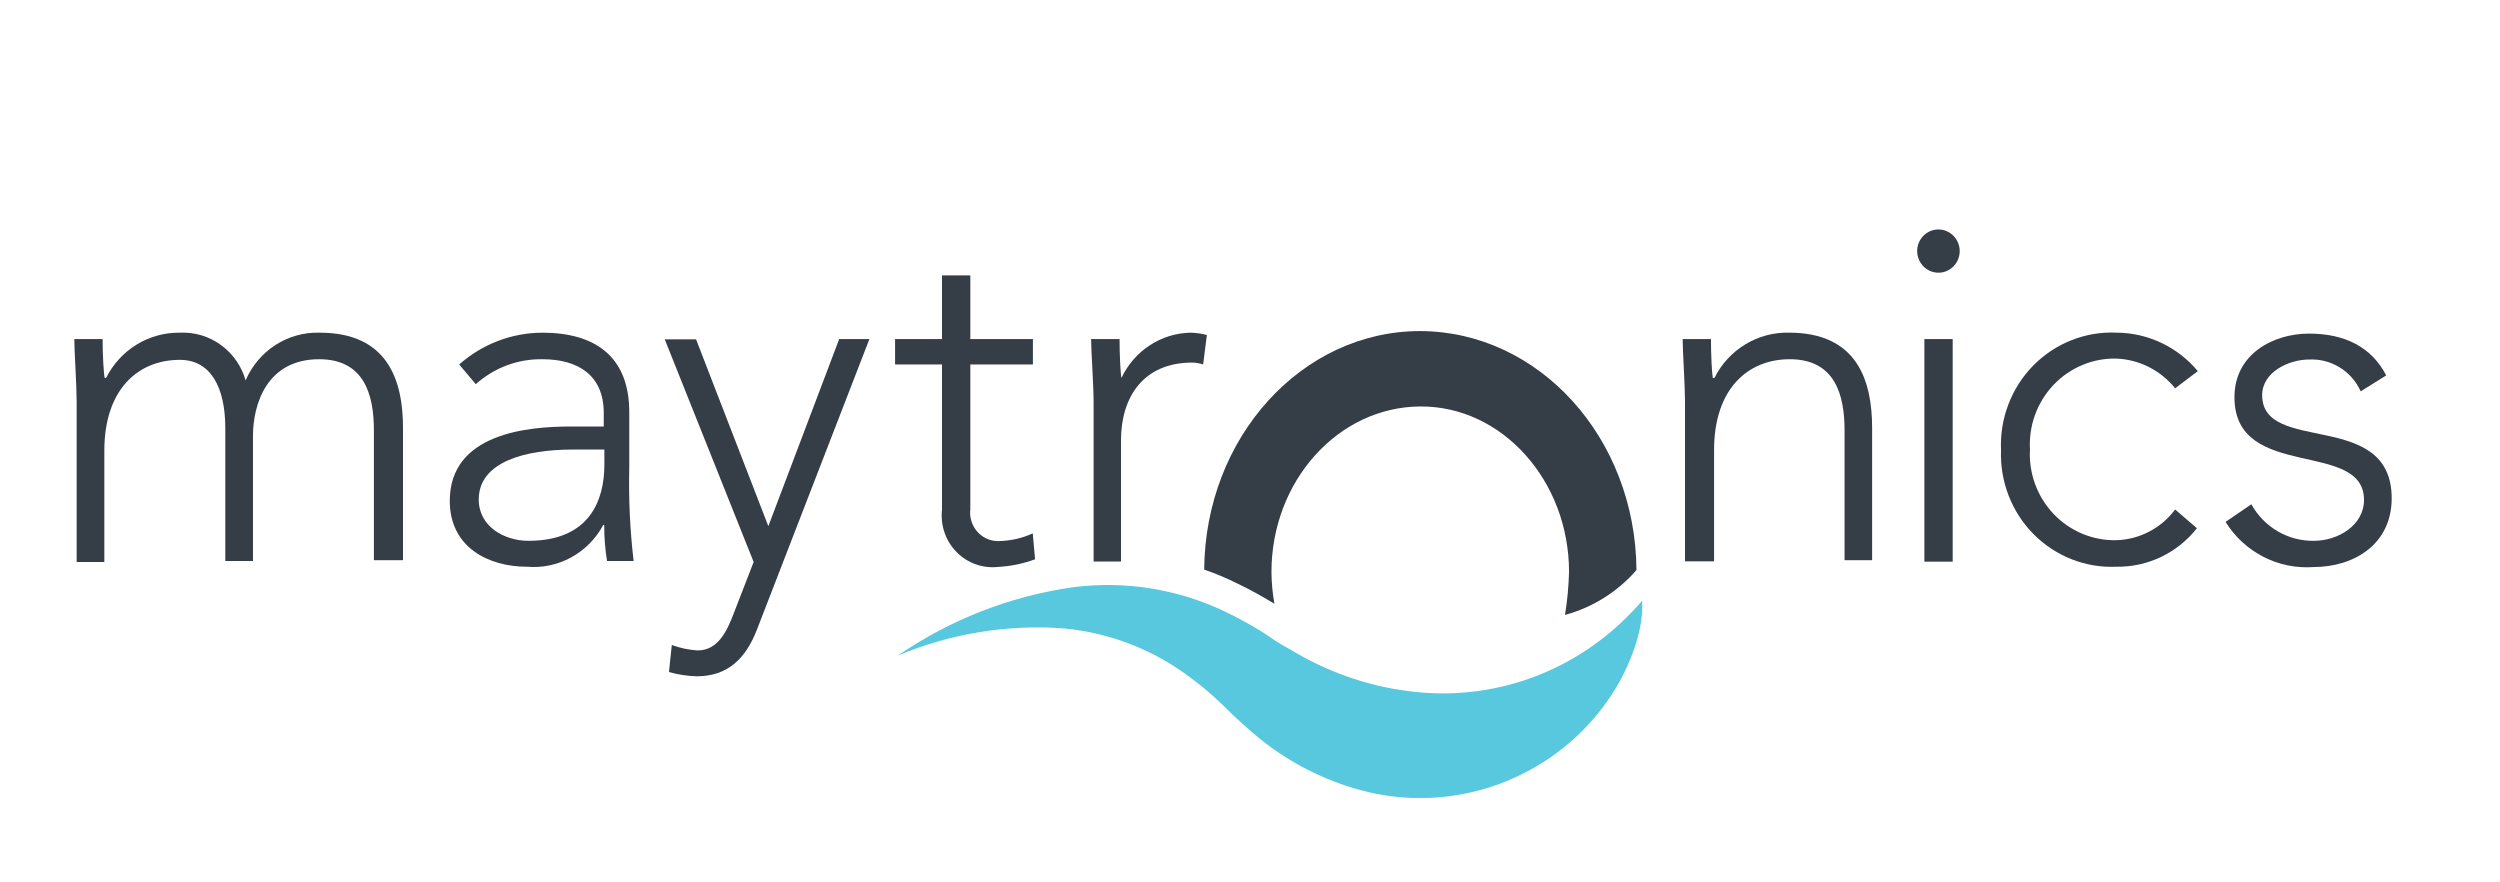
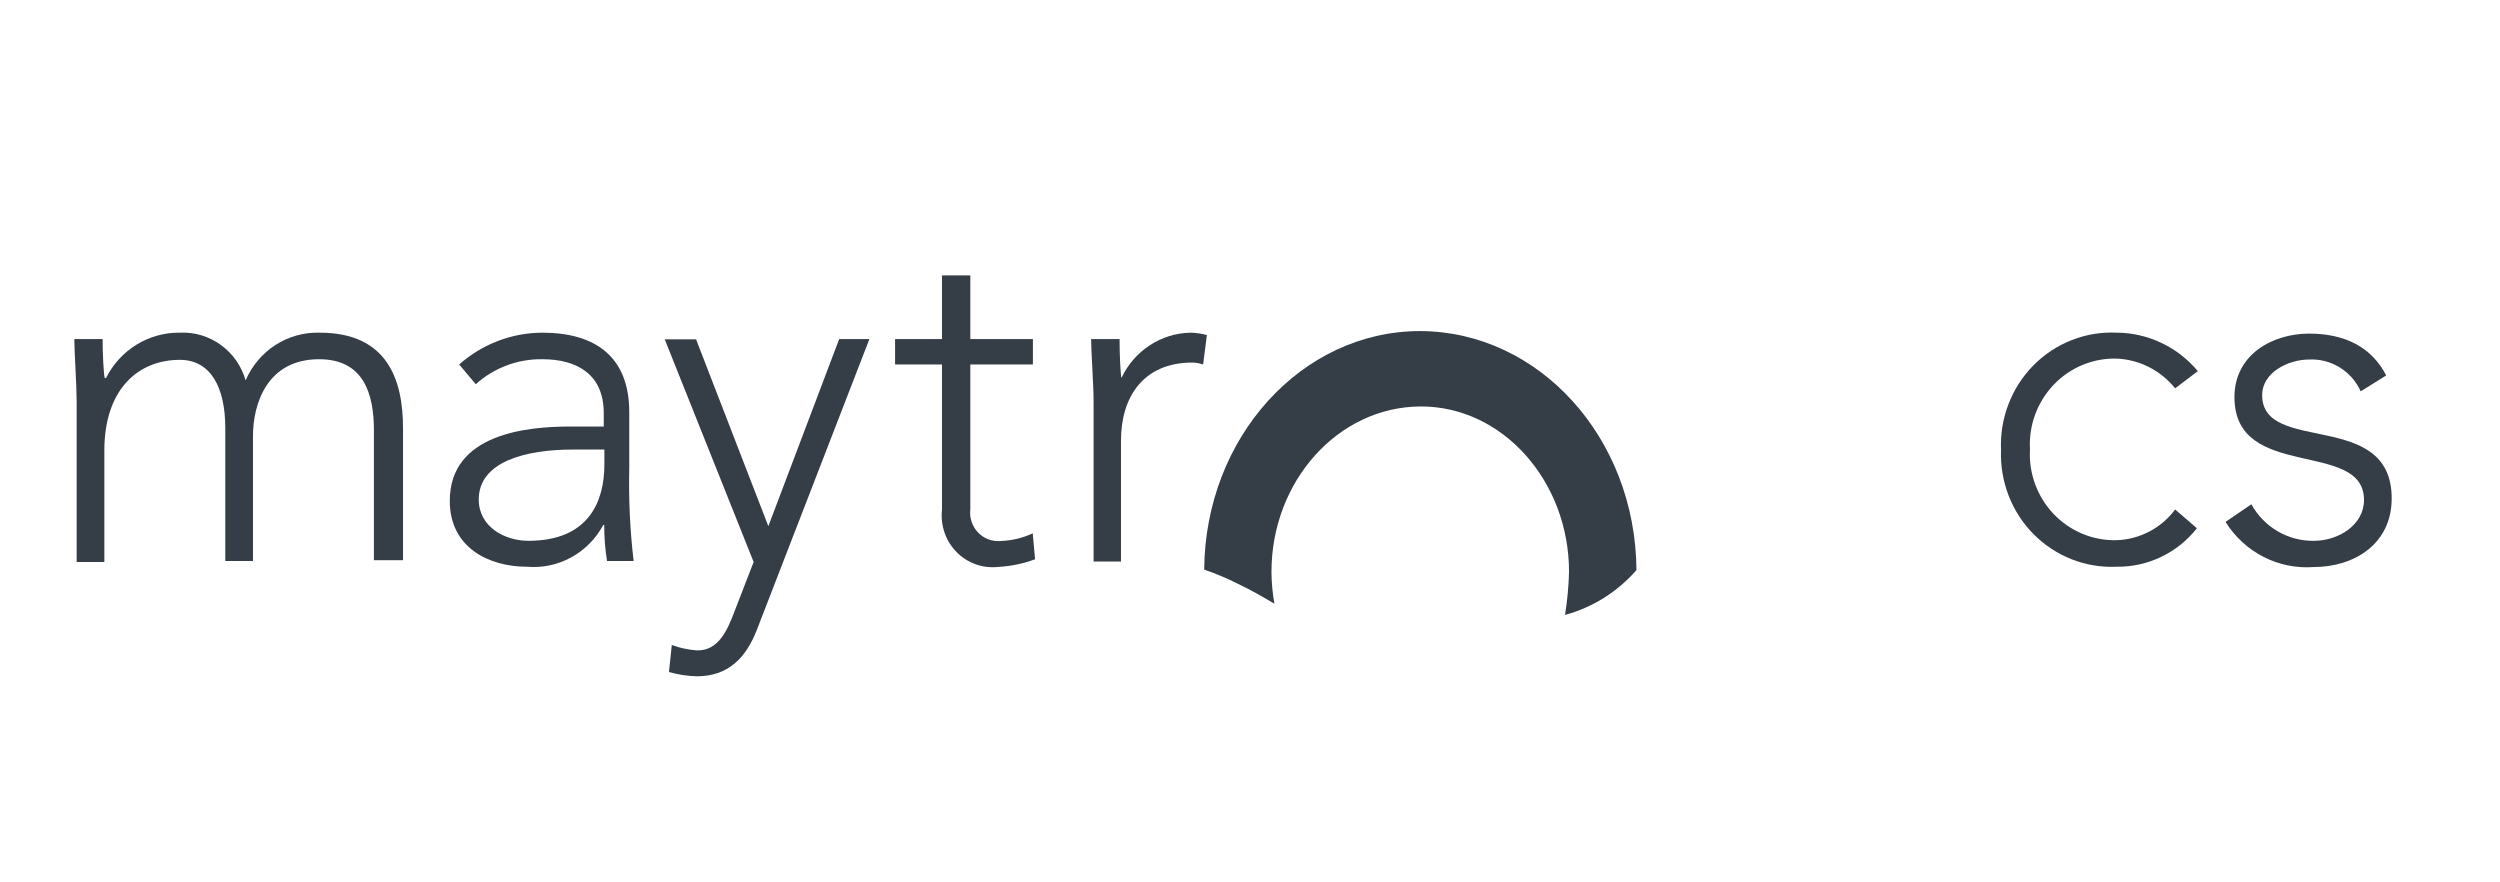
<svg xmlns="http://www.w3.org/2000/svg" width="68" height="24" viewBox="0 0 68 24" fill="none">
  <rect width="68" height="24" fill="white" />
  <g clip-path="url(#clip0_3350_70402)">
    <path d="M2.085 10.921C2.085 10.489 2.021 9.537 2.021 9.222H2.791C2.791 9.654 2.821 10.165 2.847 10.281H2.885C3.073 9.905 3.361 9.591 3.716 9.373C4.071 9.155 4.479 9.043 4.893 9.049C5.291 9.03 5.684 9.147 6.008 9.383C6.333 9.618 6.569 9.957 6.681 10.346C6.851 9.95 7.134 9.614 7.493 9.383C7.853 9.152 8.273 9.035 8.698 9.049C10.549 9.049 10.962 10.346 10.962 11.644V15.238H10.17V11.704C10.17 10.727 9.902 9.771 8.681 9.771C7.255 9.771 6.881 10.999 6.881 11.86V15.26H6.128V11.644C6.128 10.532 5.728 9.788 4.893 9.788C3.749 9.788 2.838 10.597 2.838 12.258V15.286H2.085V10.921Z" fill="#353E47" />
    <path d="M17.116 12.725C17.096 13.572 17.136 14.419 17.235 15.26H16.511C16.459 14.935 16.433 14.607 16.435 14.278H16.409C16.209 14.653 15.905 14.96 15.535 15.162C15.166 15.364 14.746 15.452 14.328 15.415C13.311 15.415 12.234 14.905 12.234 13.625C12.234 11.782 14.362 11.601 15.524 11.601H16.422V11.233C16.422 10.19 15.703 9.771 14.754 9.771C14.087 9.76 13.441 10.002 12.941 10.45L12.49 9.914C13.117 9.358 13.921 9.051 14.754 9.049C16.192 9.049 17.116 9.702 17.116 11.211V12.725ZM15.575 12.228C14.298 12.228 13.022 12.556 13.022 13.586C13.022 14.33 13.728 14.71 14.371 14.71C16.017 14.71 16.439 13.638 16.439 12.634V12.228H15.575Z" fill="#353E47" />
    <path d="M20.588 17.128C20.29 17.898 19.805 18.395 18.954 18.395C18.698 18.389 18.443 18.35 18.196 18.279L18.273 17.544C18.496 17.626 18.73 17.676 18.967 17.691C19.533 17.699 19.779 17.154 19.958 16.683L20.499 15.286L18.081 9.23H18.933L20.899 14.312L22.826 9.222H23.648L20.588 17.128Z" fill="#353E47" />
    <path d="M28.095 9.914H26.393V13.85C26.379 13.964 26.39 14.081 26.427 14.19C26.463 14.3 26.523 14.4 26.602 14.483C26.681 14.566 26.777 14.63 26.884 14.67C26.991 14.71 27.105 14.725 27.218 14.715C27.52 14.704 27.816 14.634 28.091 14.507L28.154 15.212C27.832 15.332 27.493 15.402 27.15 15.42C26.944 15.443 26.735 15.419 26.539 15.349C26.343 15.279 26.166 15.166 26.019 15.017C25.872 14.867 25.76 14.687 25.692 14.488C25.623 14.289 25.599 14.076 25.622 13.867V9.914H24.346V9.222H25.622V7.491H26.393V9.222H28.095V9.914Z" fill="#353E47" />
    <path d="M29.746 10.921C29.746 10.489 29.678 9.537 29.678 9.222H30.452C30.452 9.654 30.478 10.165 30.503 10.281C30.673 9.92 30.937 9.613 31.268 9.396C31.598 9.178 31.982 9.058 32.376 9.049C32.528 9.051 32.68 9.073 32.827 9.113L32.725 9.914C32.63 9.881 32.531 9.863 32.431 9.862C31.095 9.862 30.491 10.805 30.491 11.981V15.273H29.746V10.921Z" fill="#353E47" />
-     <path d="M45.832 10.921C45.832 10.489 45.768 9.537 45.768 9.222H46.538C46.538 9.654 46.564 10.164 46.589 10.281H46.632C46.821 9.902 47.112 9.585 47.472 9.367C47.831 9.149 48.243 9.038 48.662 9.048C50.513 9.048 50.922 10.346 50.922 11.644V15.238H50.172V11.704C50.172 10.727 49.904 9.771 48.683 9.771C47.538 9.771 46.623 10.58 46.623 12.241V15.268H45.832V10.921Z" fill="#353E47" />
-     <path d="M52.726 6.241C52.84 6.241 52.952 6.276 53.047 6.341C53.142 6.405 53.217 6.497 53.26 6.605C53.304 6.712 53.316 6.83 53.293 6.944C53.271 7.059 53.216 7.163 53.135 7.246C53.054 7.328 52.951 7.384 52.839 7.407C52.726 7.429 52.61 7.418 52.504 7.373C52.398 7.329 52.308 7.253 52.245 7.156C52.181 7.06 52.147 6.946 52.147 6.83C52.147 6.674 52.208 6.524 52.316 6.414C52.425 6.303 52.572 6.241 52.726 6.241ZM52.343 9.222H53.113V15.277H52.343V9.222Z" fill="#353E47" />
    <path d="M59.756 14.368C59.493 14.701 59.16 14.968 58.781 15.149C58.402 15.33 57.987 15.421 57.568 15.415C57.153 15.434 56.737 15.365 56.349 15.212C55.961 15.06 55.608 14.827 55.312 14.528C55.017 14.23 54.786 13.873 54.634 13.479C54.482 13.085 54.411 12.663 54.428 12.241C54.409 11.816 54.477 11.393 54.629 10.997C54.78 10.601 55.011 10.241 55.306 9.941C55.602 9.641 55.955 9.406 56.345 9.253C56.734 9.099 57.151 9.029 57.568 9.048C57.99 9.05 58.406 9.145 58.788 9.326C59.17 9.506 59.509 9.769 59.781 10.095L59.164 10.562C58.969 10.321 58.727 10.124 58.452 9.984C58.176 9.845 57.876 9.766 57.568 9.754C57.251 9.746 56.935 9.805 56.641 9.928C56.347 10.05 56.081 10.233 55.86 10.465C55.639 10.697 55.468 10.973 55.356 11.275C55.245 11.578 55.197 11.901 55.215 12.223C55.197 12.546 55.245 12.868 55.356 13.171C55.468 13.474 55.639 13.749 55.86 13.982C56.081 14.213 56.347 14.396 56.641 14.519C56.935 14.641 57.251 14.701 57.568 14.693C57.879 14.684 58.183 14.604 58.459 14.459C58.736 14.315 58.976 14.11 59.164 13.858L59.756 14.368Z" fill="#353E47" />
    <path d="M61.237 13.716C61.406 14.022 61.654 14.276 61.953 14.451C62.253 14.626 62.593 14.716 62.939 14.71C63.607 14.71 64.301 14.278 64.301 13.599C64.301 11.942 60.777 13.101 60.777 10.805C60.777 9.628 61.833 9.074 62.807 9.074C63.782 9.074 64.509 9.442 64.905 10.212L64.211 10.645C64.089 10.374 63.89 10.147 63.64 9.993C63.389 9.839 63.099 9.764 62.807 9.779C62.254 9.779 61.531 10.121 61.531 10.748C61.531 12.379 65.054 11.112 65.054 13.555C65.054 14.797 64.037 15.424 62.926 15.424C62.456 15.458 61.985 15.361 61.564 15.145C61.143 14.929 60.787 14.601 60.535 14.196L61.237 13.716Z" fill="#353E47" />
    <path d="M38.631 9.005C35.397 9.005 32.78 11.908 32.754 15.493C33.068 15.601 33.373 15.729 33.669 15.878C34.044 16.055 34.393 16.259 34.665 16.423C34.613 16.138 34.586 15.848 34.584 15.558C34.584 13.084 36.397 11.069 38.631 11.056C40.865 11.043 42.678 13.084 42.678 15.558C42.667 15.95 42.631 16.34 42.568 16.726C43.32 16.522 43.996 16.098 44.512 15.506C44.487 11.908 41.865 9.018 38.631 9.005Z" fill="#353E47" />
-     <path d="M44.074 16.955C43.356 17.623 42.512 18.134 41.593 18.459C40.674 18.783 39.7 18.913 38.729 18.841C37.568 18.754 36.438 18.416 35.414 17.85C35.189 17.721 34.878 17.548 34.721 17.448C34.563 17.349 34.418 17.236 34.261 17.145C33.953 16.958 33.637 16.786 33.312 16.631C32.034 16.023 30.614 15.794 29.214 15.969C27.496 16.208 25.855 16.846 24.418 17.833C25.847 17.232 27.395 16.979 28.937 17.093C30.207 17.211 31.419 17.689 32.435 18.473C32.697 18.669 32.947 18.88 33.184 19.105C33.308 19.213 33.423 19.343 33.542 19.455C33.661 19.567 33.908 19.788 34.087 19.944C34.892 20.635 35.832 21.146 36.844 21.445C37.676 21.695 38.55 21.767 39.412 21.658C40.273 21.549 41.102 21.26 41.849 20.809C42.757 20.265 43.512 19.492 44.04 18.564C44.806 17.163 44.653 16.332 44.666 16.341C44.48 16.556 44.282 16.761 44.074 16.955Z" fill="#58C8DF" />
  </g>
  <defs>
    <clipPath id="clip0_3350_70402">
      <rect width="63.088" height="15.463" fill="white" transform="translate(2 6.241)" />
    </clipPath>
  </defs>
</svg>